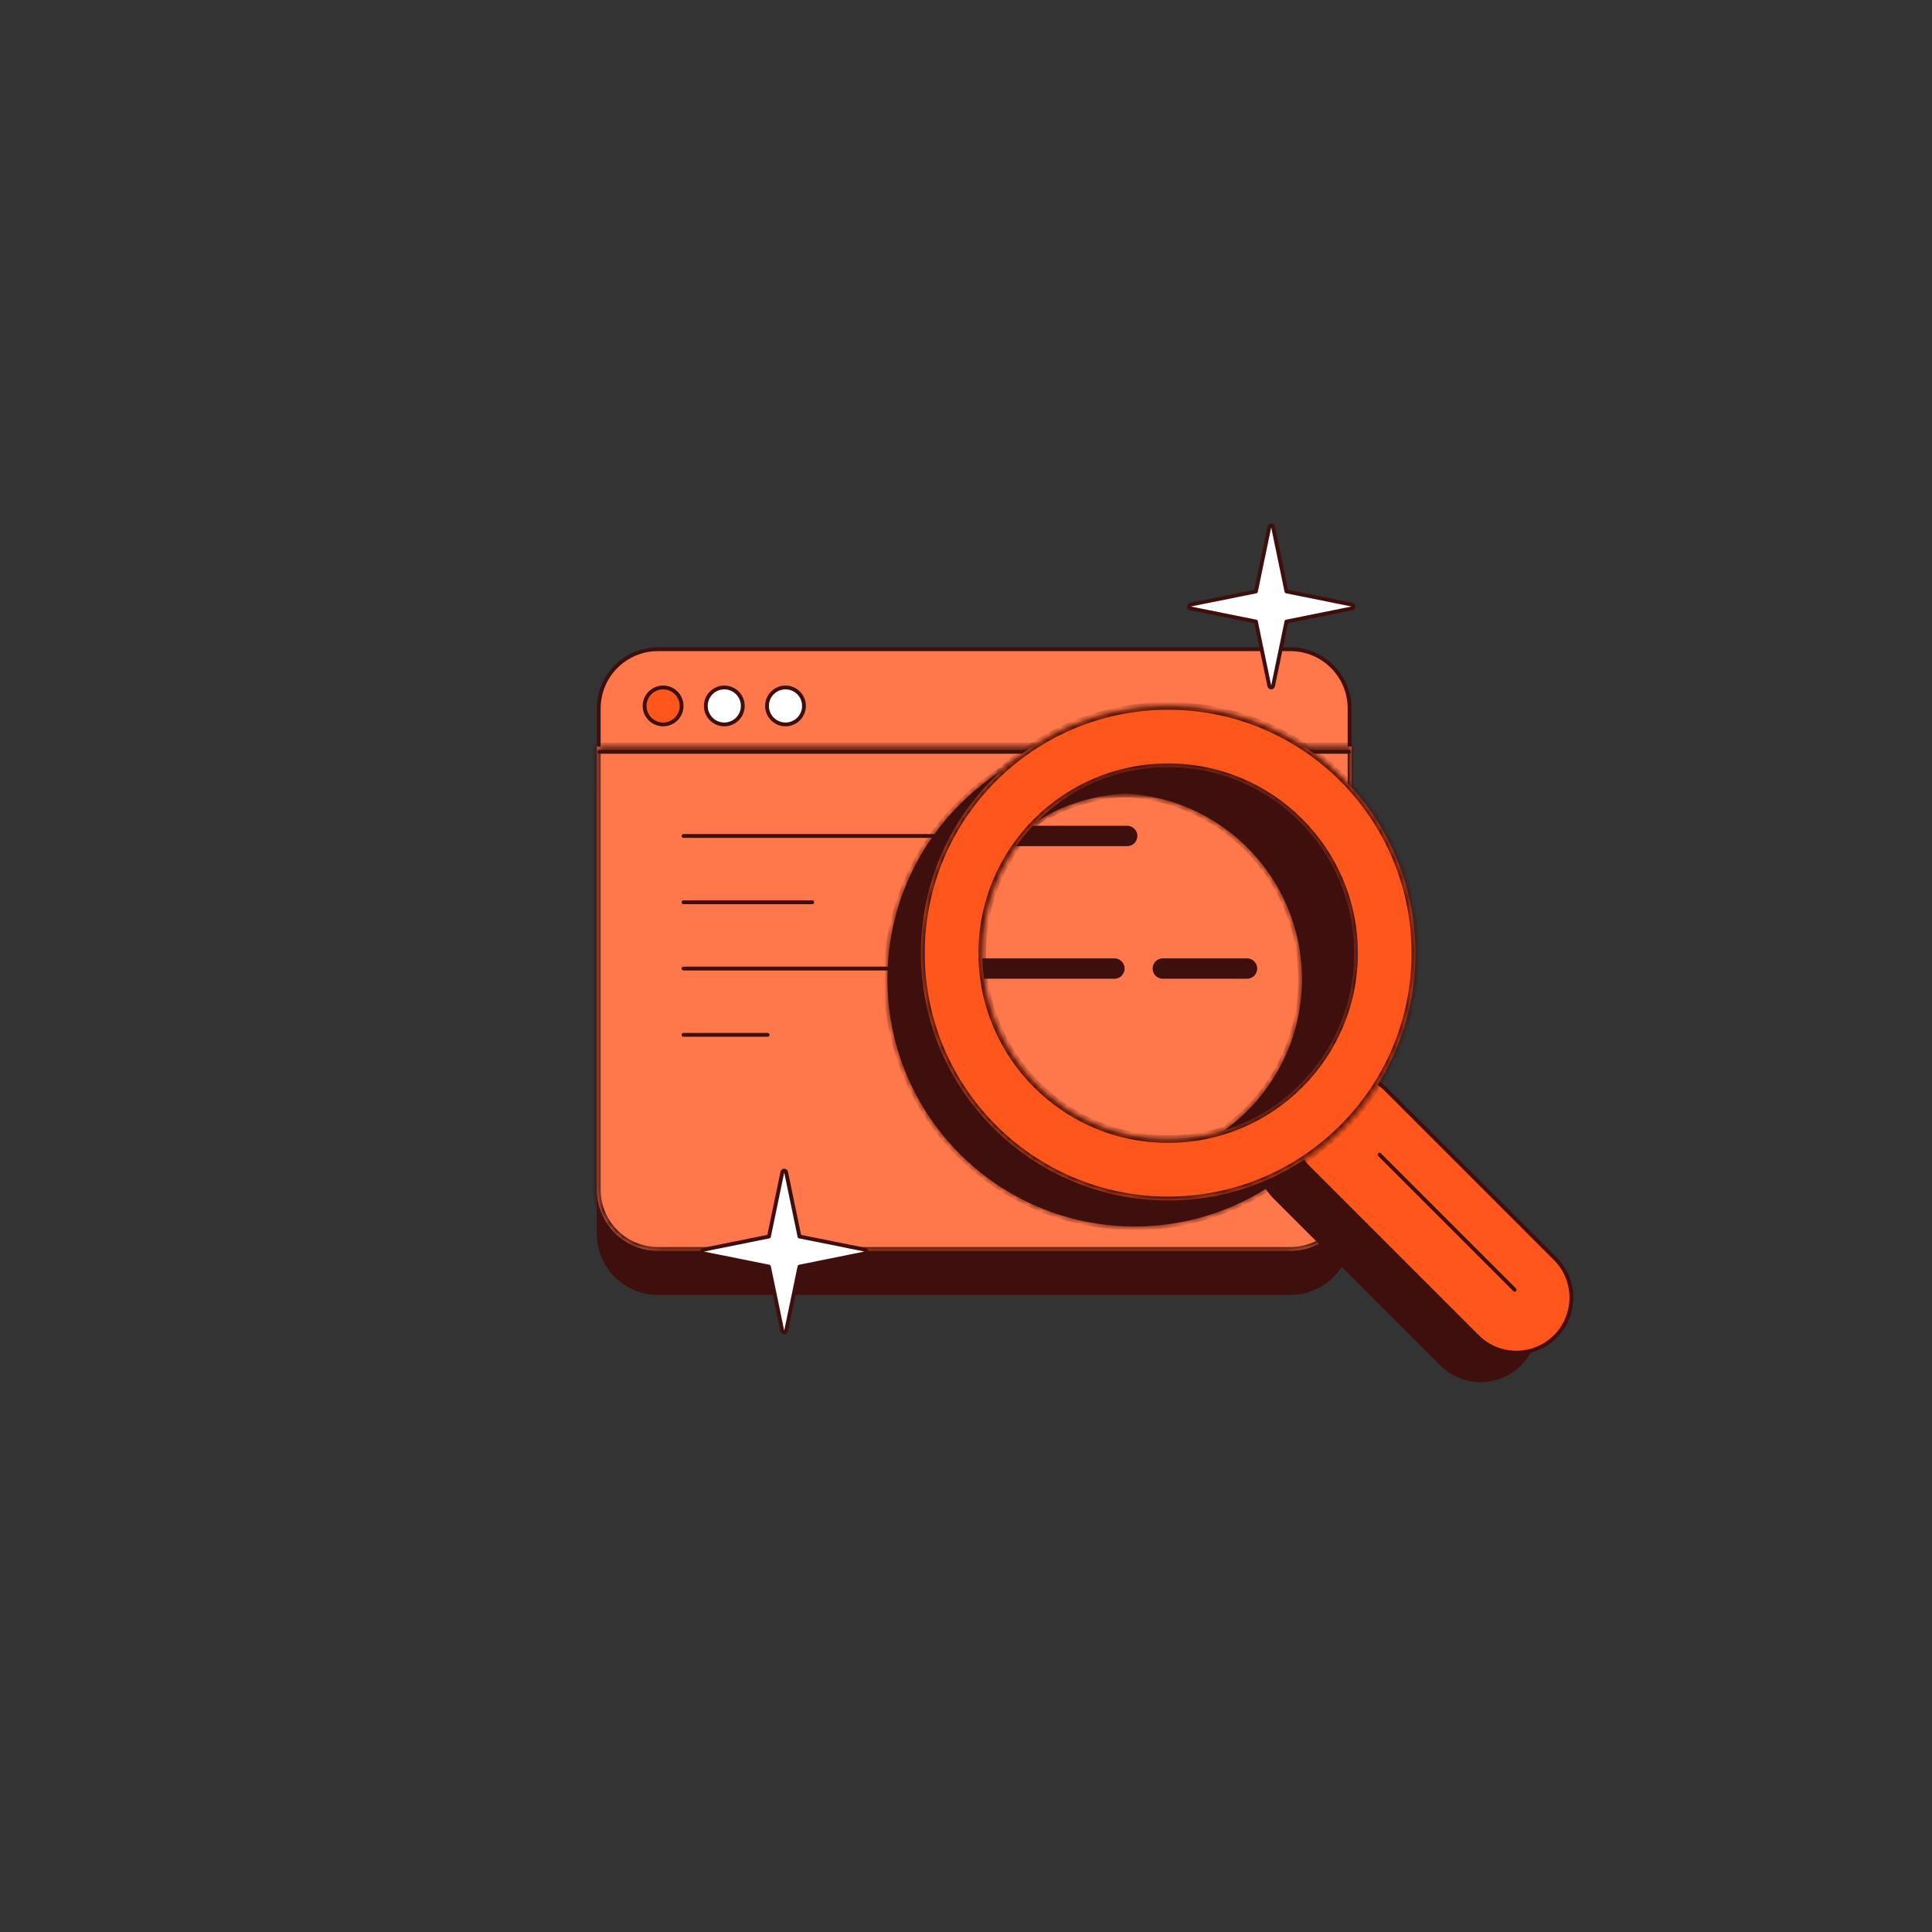
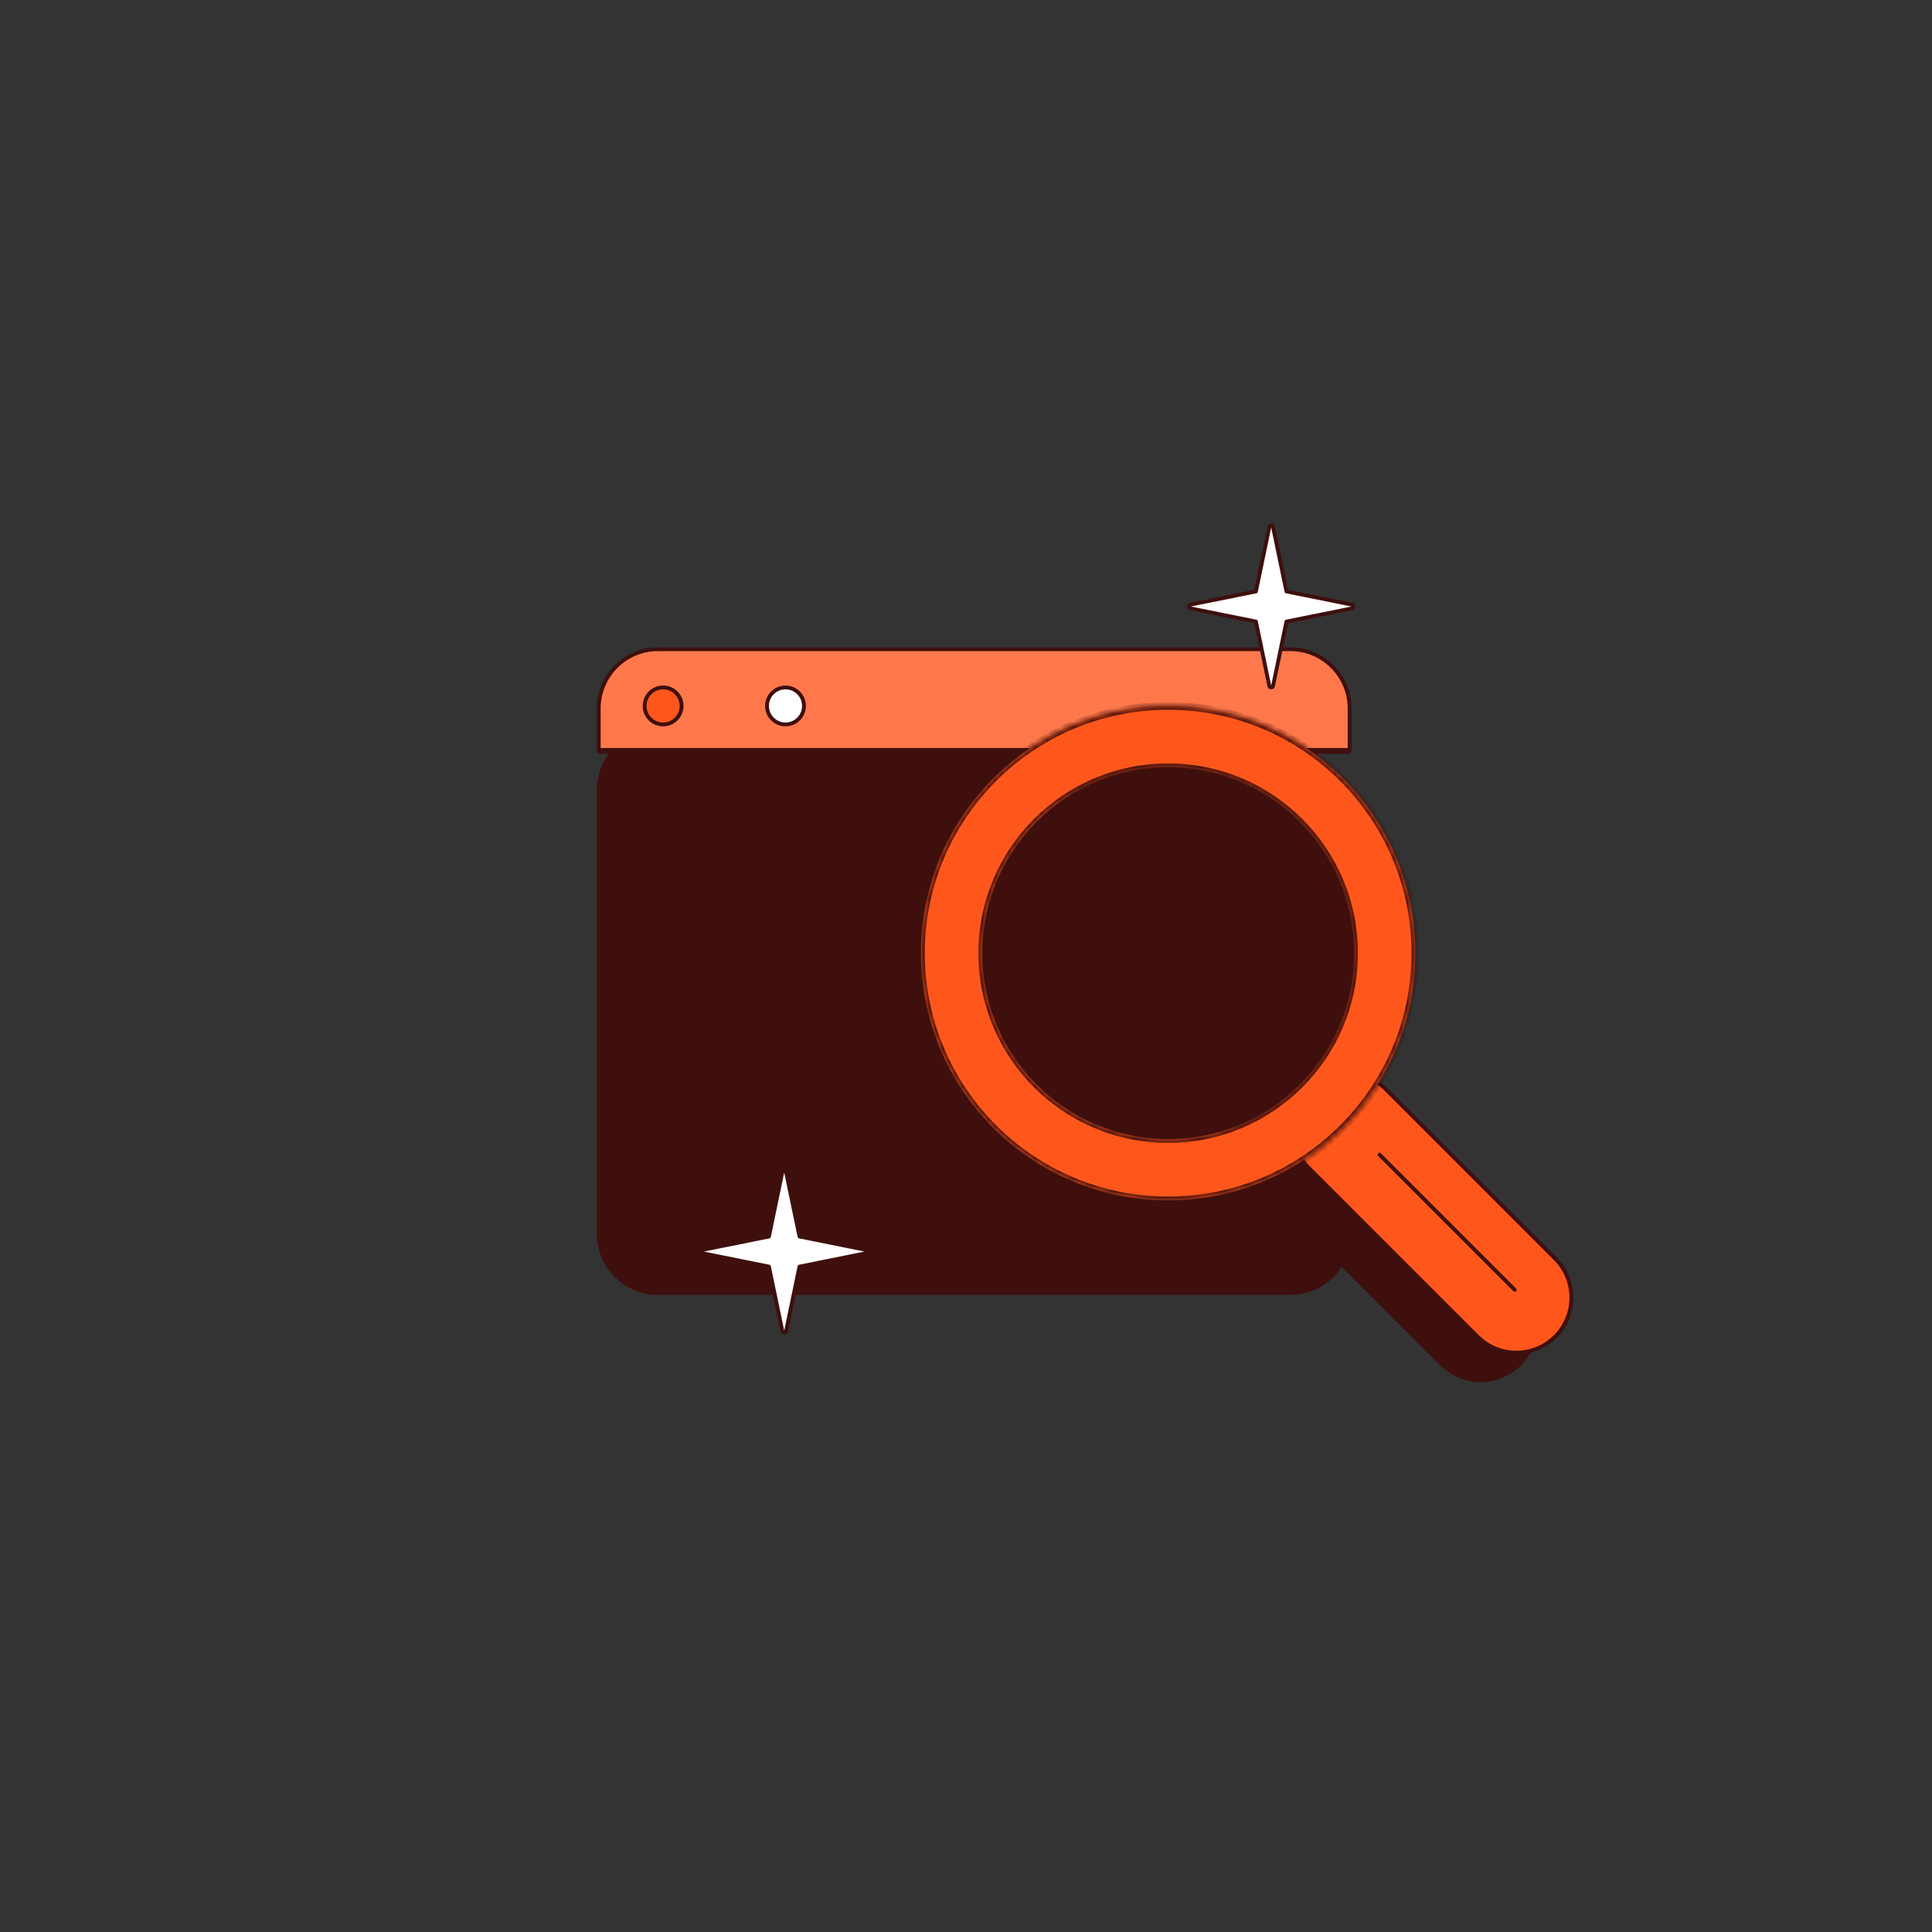
<svg xmlns="http://www.w3.org/2000/svg" width="296" height="296" viewBox="0 0 296 296" fill="none">
  <rect x="0" y="0" width="296" height="296" fill="#333333" stroke="none" />
-   <path d="M206.77 121.047L206.77 189.016C206.77 194.031 202.703 198.098 197.688 198.098L100.812 198.098C95.797 198.098 91.731 194.031 91.731 189.016L91.731 121.047C91.731 116.031 95.797 111.965 100.813 111.965L197.688 111.965C202.703 111.965 206.77 116.031 206.77 121.047Z" fill="#3E0F0D" stroke="#3E0F0D" stroke-width="0.586" />
+   <path d="M206.77 121.047L206.77 189.016C206.77 194.031 202.703 198.098 197.688 198.098L100.812 198.098C95.797 198.098 91.731 194.031 91.731 189.016L91.731 121.047C91.731 116.031 95.797 111.965 100.813 111.965L197.688 111.965Z" fill="#3E0F0D" stroke="#3E0F0D" stroke-width="0.586" />
  <path d="M206.77 114.895V108.547C206.77 103.531 202.704 99.465 197.688 99.465H100.812C95.797 99.465 91.731 103.531 91.731 108.547V114.895H206.77Z" fill="#FF784B" stroke="#3E0F0D" stroke-width="0.586" />
-   <path fill-rule="evenodd" clip-rule="evenodd" d="M207.062 182.267C207.062 187.445 202.865 191.642 197.688 191.642H100.812C95.635 191.642 91.438 187.445 91.438 182.267V114.371H207.062V182.267Z" fill="#FF784B" />
  <mask id="mask0_160_2456" style="mask-type:luminance" maskUnits="userSpaceOnUse" x="91" y="114" width="117" height="78">
-     <path fill-rule="evenodd" clip-rule="evenodd" d="M207.062 182.267C207.062 187.445 202.865 191.642 197.688 191.642H100.812C95.635 191.642 91.438 187.445 91.438 182.267V114.371H207.062V182.267Z" fill="white" />
-   </mask>
+     </mask>
  <g mask="url(#mask0_160_2456)">
-     <path d="M91.438 114.371V113.786H90.852V114.371H91.438ZM207.062 114.371H207.648V113.786H207.062V114.371ZM197.688 192.228C203.189 192.228 207.648 187.768 207.648 182.267H206.477C206.477 187.121 202.541 191.056 197.688 191.056V192.228ZM100.812 192.228H197.688V191.056H100.812V192.228ZM90.852 182.267C90.852 187.768 95.311 192.228 100.812 192.228V191.056C95.958 191.056 92.023 187.121 92.023 182.267H90.852ZM90.852 114.371V182.267H92.023V114.371H90.852ZM91.438 114.957H207.062V113.786H91.438V114.957ZM206.477 114.371V182.267H207.648V114.371H206.477Z" fill="#3E0F0D" />
-   </g>
+     </g>
  <path d="M104.719 128.078H149.641" stroke="#3E0F0D" stroke-width="0.586" stroke-linecap="round" />
  <path d="M149.055 128.078H172.688" stroke="#3E0F0D" stroke-width="3.125" stroke-linecap="round" />
  <path d="M104.719 148.391H147.297" stroke="#3E0F0D" stroke-width="0.586" stroke-linecap="round" />
  <path d="M146.516 148.391H170.734" stroke="#3E0F0D" stroke-width="3.125" stroke-linecap="round" />
  <path d="M104.719 138.234H124.445" stroke="#3E0F0D" stroke-width="0.586" stroke-linecap="round" />
  <path d="M104.719 158.547H117.609" stroke="#3E0F0D" stroke-width="0.586" stroke-linecap="round" />
  <path d="M178.156 148.391H191.047" stroke="#3E0F0D" stroke-width="3.125" stroke-linecap="round" />
  <path d="M101.594 110.988C103.158 110.988 104.426 109.72 104.426 108.156C104.426 106.592 103.158 105.324 101.594 105.324C100.03 105.324 98.762 106.592 98.762 108.156C98.762 109.72 100.03 110.988 101.594 110.988Z" fill="#FF571B" stroke="#3E0F0D" stroke-width="0.586" />
-   <path d="M110.969 110.988C112.533 110.988 113.801 109.72 113.801 108.156C113.801 106.592 112.533 105.324 110.969 105.324C109.405 105.324 108.137 106.592 108.137 108.156C108.137 109.72 109.405 110.988 110.969 110.988Z" fill="white" stroke="#3E0F0D" stroke-width="0.586" />
  <path d="M120.344 110.988C121.908 110.988 123.176 109.72 123.176 108.156C123.176 106.592 121.908 105.324 120.344 105.324C118.78 105.324 117.512 106.592 117.512 108.156C117.512 109.72 118.78 110.988 120.344 110.988Z" fill="white" stroke="#3E0F0D" stroke-width="0.586" />
  <path d="M91.828 115.188H206.672" stroke="#3E0F0D" stroke-width="0.586" stroke-linecap="round" />
  <path d="M207.241 171.49L232.816 197.065C236.109 200.358 236.109 205.697 232.816 208.99C229.523 212.283 224.184 212.283 220.891 208.99L195.316 183.416C192.023 180.122 192.023 174.783 195.316 171.49C198.609 168.197 203.948 168.197 207.241 171.49Z" fill="#3E0F0D" stroke="#3E0F0D" stroke-width="0.586" />
  <path fill-rule="evenodd" clip-rule="evenodd" d="M173.845 187.897C194.764 187.897 211.722 170.939 211.722 150.02C211.722 129.101 194.764 112.143 173.845 112.143C152.927 112.143 135.969 129.101 135.969 150.02C135.969 170.939 152.927 187.897 173.845 187.897ZM173.845 178.498C189.574 178.498 202.324 165.748 202.324 150.02C202.324 134.291 189.574 121.541 173.845 121.541C158.117 121.541 145.367 134.291 145.367 150.02C145.367 165.748 158.117 178.498 173.845 178.498Z" fill="#3E0F0D" />
  <mask id="mask1_160_2456" style="mask-type:luminance" maskUnits="userSpaceOnUse" x="135" y="112" width="77" height="76">
    <path fill-rule="evenodd" clip-rule="evenodd" d="M173.845 187.897C194.764 187.897 211.722 170.939 211.722 150.02C211.722 129.101 194.764 112.143 173.845 112.143C152.927 112.143 135.969 129.101 135.969 150.02C135.969 170.939 152.927 187.897 173.845 187.897ZM173.845 178.498C189.574 178.498 202.324 165.748 202.324 150.02C202.324 134.291 189.574 121.541 173.845 121.541C158.117 121.541 145.367 134.291 145.367 150.02C145.367 165.748 158.117 178.498 173.845 178.498Z" fill="white" />
  </mask>
  <g mask="url(#mask1_160_2456)">
    <path d="M211.136 150.02C211.136 170.615 194.441 187.311 173.845 187.311V188.482C195.088 188.482 212.308 171.262 212.308 150.02H211.136ZM173.845 112.729C194.441 112.729 211.136 129.425 211.136 150.02H212.308C212.308 128.778 195.088 111.557 173.845 111.557V112.729ZM136.555 150.02C136.555 129.425 153.25 112.729 173.845 112.729V111.557C152.603 111.557 135.383 128.778 135.383 150.02H136.555ZM173.845 187.311C153.25 187.311 136.555 170.615 136.555 150.02H135.383C135.383 171.262 152.603 188.482 173.845 188.482V187.311ZM201.738 150.02C201.738 165.425 189.25 177.913 173.845 177.913V179.084C189.897 179.084 202.91 166.072 202.91 150.02H201.738ZM173.845 122.127C189.25 122.127 201.738 134.615 201.738 150.02H202.91C202.91 133.968 189.897 120.955 173.845 120.955V122.127ZM145.953 150.02C145.953 134.615 158.441 122.127 173.845 122.127V120.955C157.793 120.955 144.781 133.968 144.781 150.02H145.953ZM173.845 177.913C158.441 177.913 145.953 165.425 145.953 150.02H144.781C144.781 166.072 157.793 179.084 173.845 179.084V177.913Z" fill="#3E0F0D" />
  </g>
  <path d="M212.368 166.934L238.277 192.843C241.57 196.136 241.57 201.475 238.277 204.768C234.984 208.061 229.645 208.061 226.352 204.768L200.443 178.859C197.15 175.566 197.15 170.227 200.443 166.934C203.736 163.641 209.075 163.641 212.368 166.934Z" fill="#FF571B" stroke="#3E0F0D" stroke-width="0.586" />
  <path fill-rule="evenodd" clip-rule="evenodd" d="M178.972 183.91C199.89 183.91 216.848 166.952 216.848 146.033C216.848 125.114 199.89 108.156 178.972 108.156C158.053 108.156 141.095 125.114 141.095 146.033C141.095 166.952 158.053 183.91 178.972 183.91ZM178.972 174.512C194.7 174.512 207.45 161.761 207.45 146.033C207.45 130.305 194.7 117.554 178.972 117.554C163.243 117.554 150.493 130.305 150.493 146.033C150.493 161.761 163.243 174.512 178.972 174.512Z" fill="#FF571B" />
  <mask id="mask2_160_2456" style="mask-type:luminance" maskUnits="userSpaceOnUse" x="141" y="108" width="76" height="76">
    <path fill-rule="evenodd" clip-rule="evenodd" d="M178.972 183.91C199.89 183.91 216.848 166.952 216.848 146.033C216.848 125.114 199.89 108.156 178.972 108.156C158.053 108.156 141.095 125.114 141.095 146.033C141.095 166.952 158.053 183.91 178.972 183.91ZM178.972 174.512C194.7 174.512 207.45 161.761 207.45 146.033C207.45 130.305 194.7 117.554 178.972 117.554C163.243 117.554 150.493 130.305 150.493 146.033C150.493 161.761 163.243 174.512 178.972 174.512Z" fill="white" />
  </mask>
  <g mask="url(#mask2_160_2456)">
    <path d="M216.263 146.033C216.263 166.628 199.567 183.324 178.972 183.324V184.496C200.214 184.496 217.434 167.275 217.434 146.033H216.263ZM178.972 108.742C199.567 108.742 216.263 125.438 216.263 146.033H217.434C217.434 124.791 200.214 107.57 178.972 107.57V108.742ZM141.681 146.033C141.681 125.438 158.377 108.742 178.972 108.742V107.57C157.729 107.57 140.509 124.791 140.509 146.033H141.681ZM178.972 183.324C158.377 183.324 141.681 166.628 141.681 146.033H140.509C140.509 167.275 157.729 184.496 178.972 184.496V183.324ZM206.865 146.033C206.865 161.438 194.377 173.926 178.972 173.926V175.098C195.023 175.098 208.036 162.085 208.036 146.033H206.865ZM178.972 118.14C194.377 118.14 206.865 130.628 206.865 146.033H208.036C208.036 129.981 195.023 116.968 178.972 116.968V118.14ZM151.079 146.033C151.079 130.628 163.567 118.14 178.972 118.14V116.968C162.92 116.968 149.907 129.981 149.907 146.033H151.079ZM178.972 173.926C163.567 173.926 151.079 161.438 151.079 146.033H149.907C149.907 162.085 162.92 175.098 178.972 175.098V173.926Z" fill="#3E0F0D" />
  </g>
-   <path fill-rule="evenodd" clip-rule="evenodd" d="M187.55 173.197C199.086 169.557 207.45 158.772 207.45 146.033C207.45 130.304 194.7 117.554 178.971 117.554C172.798 117.554 167.083 119.518 162.418 122.856C165.126 122.002 168.007 121.541 170.997 121.541C186.725 121.541 199.476 134.291 199.476 150.02C199.476 159.575 194.77 168.031 187.55 173.197Z" fill="#3E0F0D" />
  <mask id="mask3_160_2456" style="mask-type:luminance" maskUnits="userSpaceOnUse" x="162" y="117" width="46" height="57">
    <path fill-rule="evenodd" clip-rule="evenodd" d="M187.55 173.197C199.086 169.557 207.45 158.772 207.45 146.033C207.45 130.304 194.7 117.554 178.971 117.554C172.798 117.554 167.083 119.518 162.418 122.856C165.126 122.002 168.007 121.541 170.997 121.541C186.725 121.541 199.476 134.291 199.476 150.02C199.476 159.575 194.77 168.031 187.55 173.197Z" fill="white" />
  </mask>
  <g mask="url(#mask3_160_2456)">
    <path d="M187.55 173.197L187.209 172.72L187.726 173.755L187.55 173.197ZM162.418 122.856L162.077 122.379L162.594 123.415L162.418 122.856ZM206.864 146.033C206.864 158.509 198.673 169.073 187.373 172.638L187.726 173.755C199.499 170.041 208.036 159.035 208.036 146.033H206.864ZM178.971 118.14C194.376 118.14 206.864 130.628 206.864 146.033H208.036C208.036 129.981 195.023 116.968 178.971 116.968V118.14ZM162.759 123.332C167.328 120.064 172.924 118.14 178.971 118.14V116.968C172.671 116.968 166.838 118.973 162.077 122.379L162.759 123.332ZM162.594 123.415C165.246 122.579 168.068 122.127 170.997 122.127V120.955C167.947 120.955 165.006 121.425 162.242 122.297L162.594 123.415ZM170.997 122.127C186.402 122.127 198.89 134.615 198.89 150.02H200.062C200.062 133.968 187.049 120.955 170.997 120.955V122.127ZM198.89 150.02C198.89 159.378 194.282 167.66 187.209 172.72L187.891 173.673C195.258 168.402 200.062 159.772 200.062 150.02H198.89Z" fill="#3E0F0D" />
  </g>
  <path d="M211.359 176.906L232.062 197.609" stroke="#3E0F0D" stroke-width="0.586" stroke-linecap="round" />
  <path d="M119.862 179.581C119.89 179.445 120.01 179.348 120.148 179.348C120.287 179.348 120.407 179.445 120.435 179.581L122.486 189.444L132.511 191.463C132.648 191.49 132.746 191.611 132.746 191.75C132.746 191.889 132.648 192.01 132.511 192.037L122.486 194.056L120.435 203.919C120.407 204.055 120.287 204.152 120.148 204.152C120.01 204.152 119.89 204.055 119.862 203.919L117.811 194.056L107.786 192.037C107.649 192.01 107.551 191.889 107.551 191.75C107.551 191.611 107.649 191.49 107.786 191.463L117.811 189.444L119.862 179.581Z" fill="white" stroke="#3E0F0D" stroke-width="0.586" stroke-linejoin="round" />
  <path d="M195.045 80.753C195.016 80.617 194.896 80.519 194.758 80.519C194.619 80.519 194.499 80.617 194.471 80.753L192.42 90.616L182.395 92.635C182.259 92.662 182.16 92.782 182.16 92.922C182.16 93.061 182.259 93.182 182.395 93.209L192.42 95.228L194.471 105.091C194.499 105.227 194.619 105.324 194.758 105.324C194.896 105.324 195.016 105.227 195.045 105.091L197.095 95.228L207.12 93.209C207.257 93.182 207.355 93.061 207.355 92.922C207.355 92.782 207.257 92.662 207.12 92.635L197.095 90.616L195.045 80.753Z" fill="white" stroke="#3E0F0D" stroke-width="0.586" stroke-linejoin="round" />
</svg>